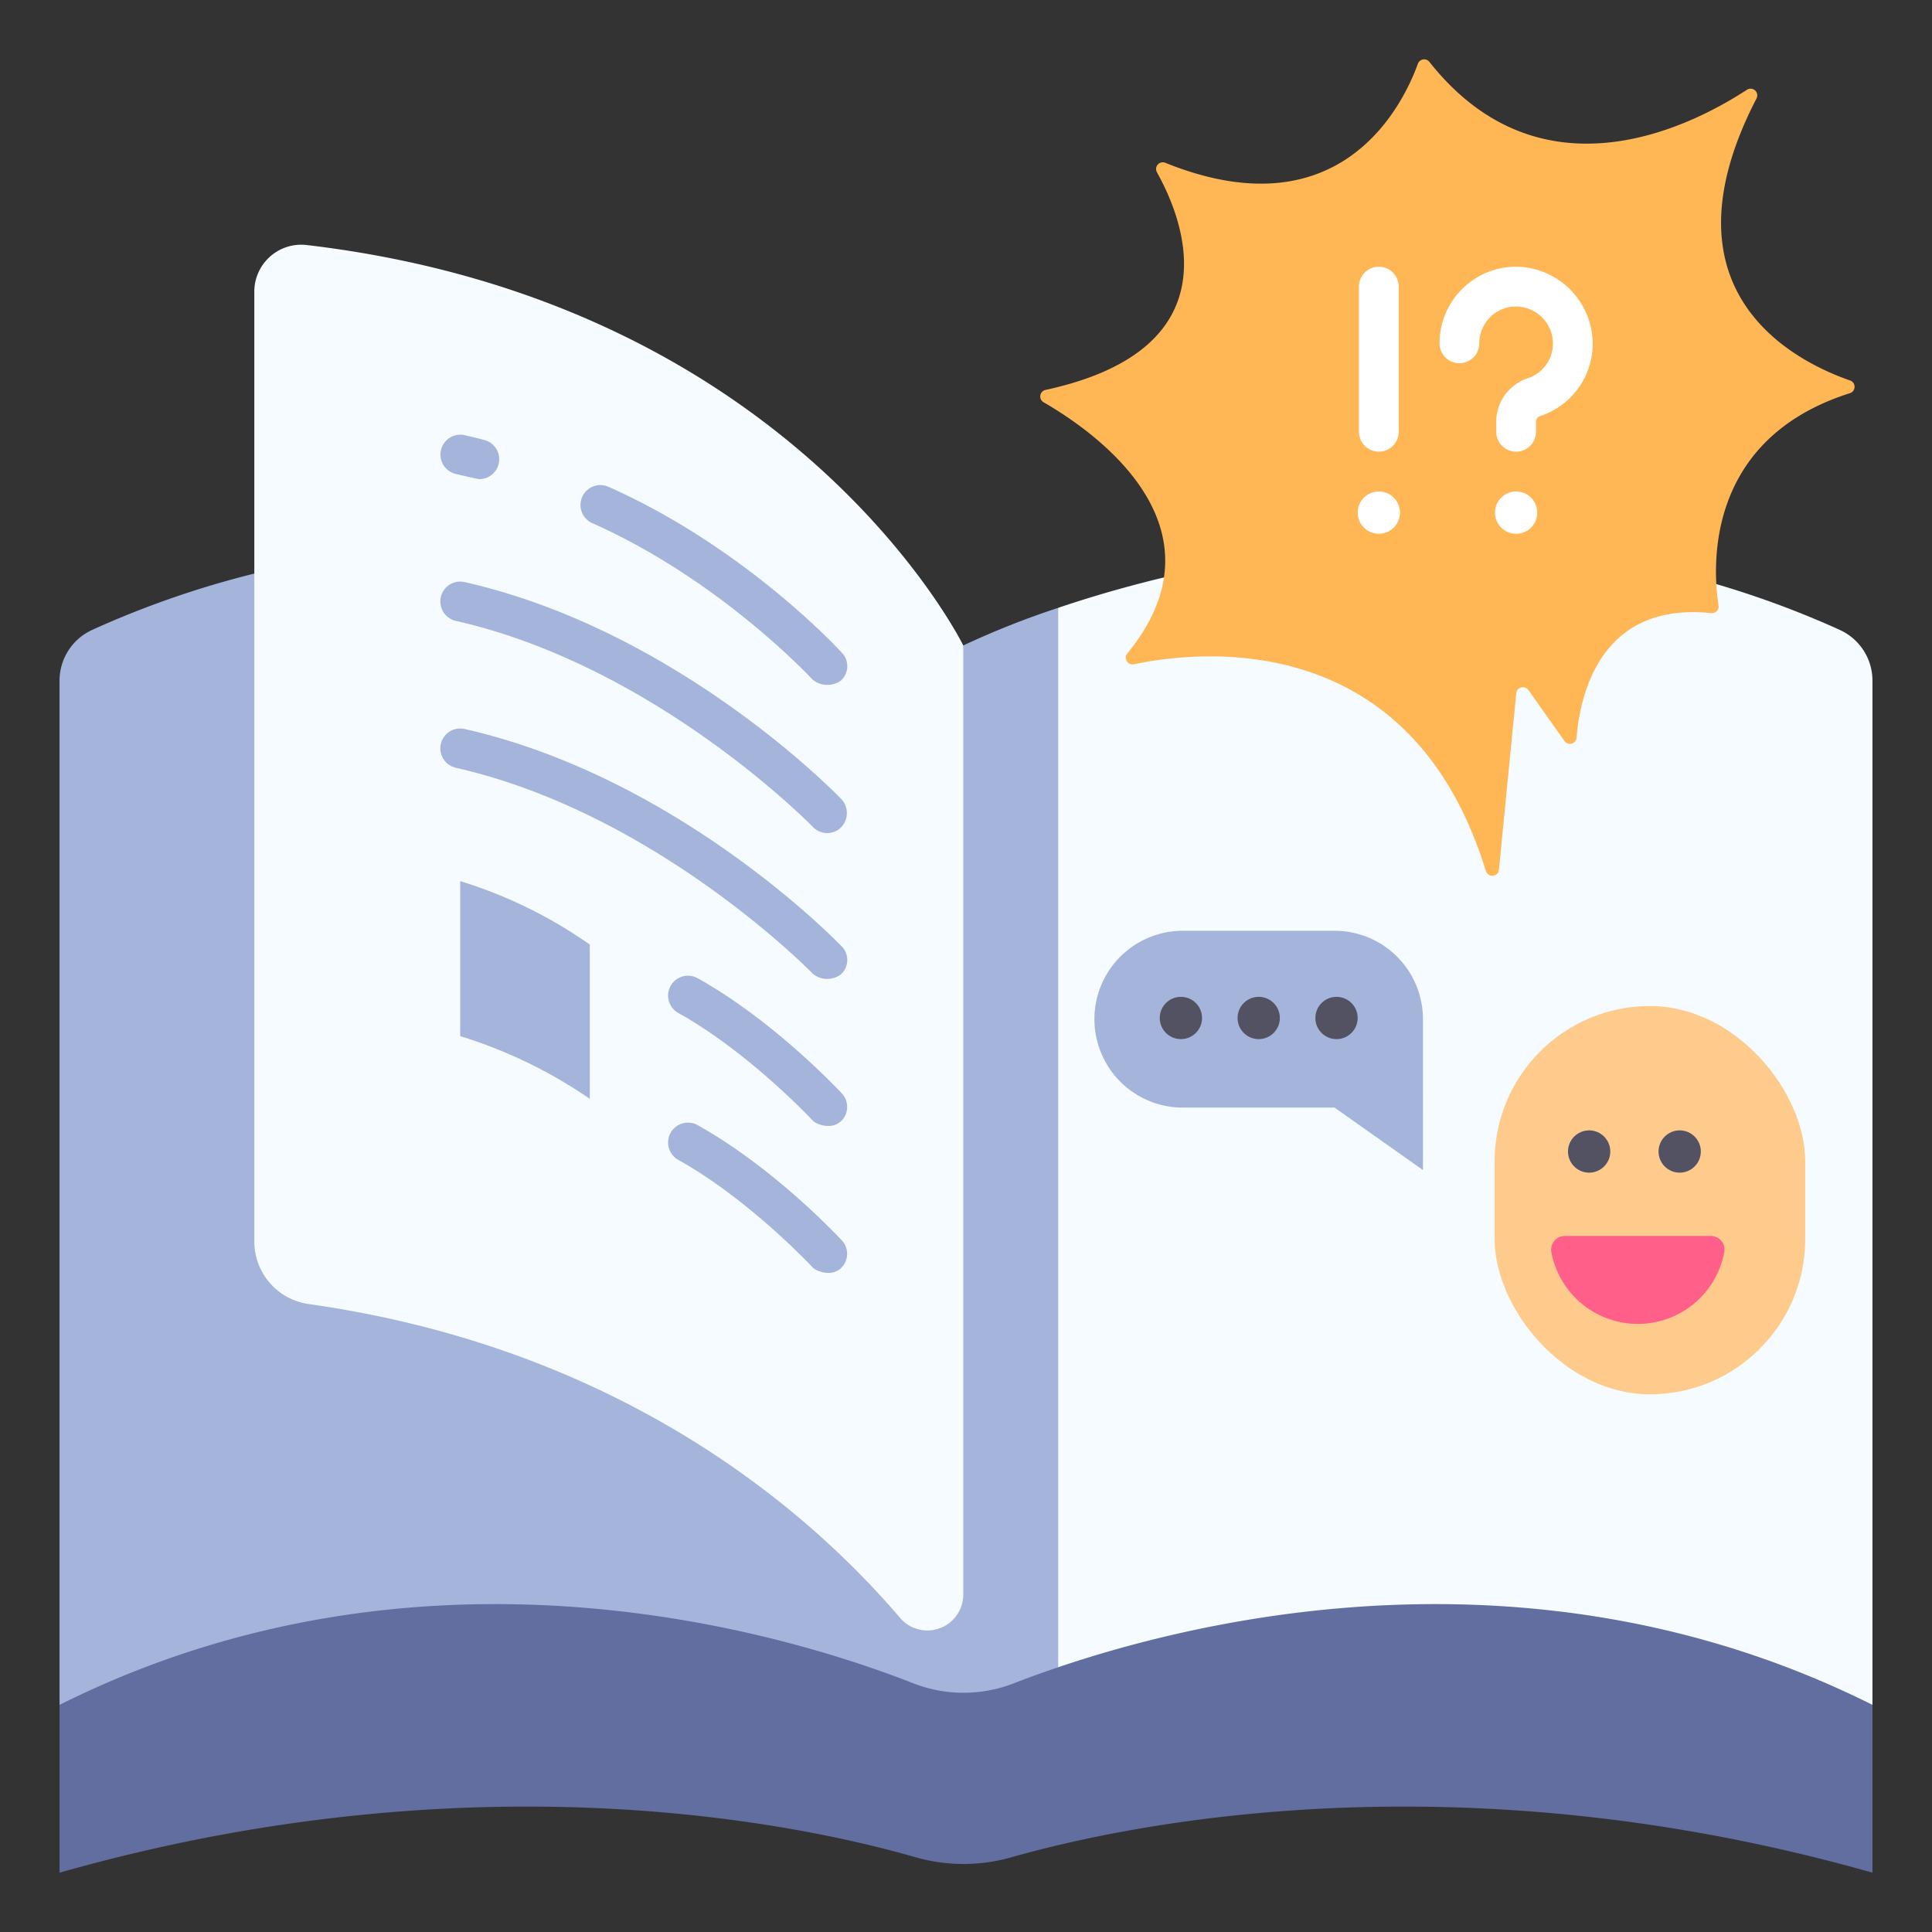
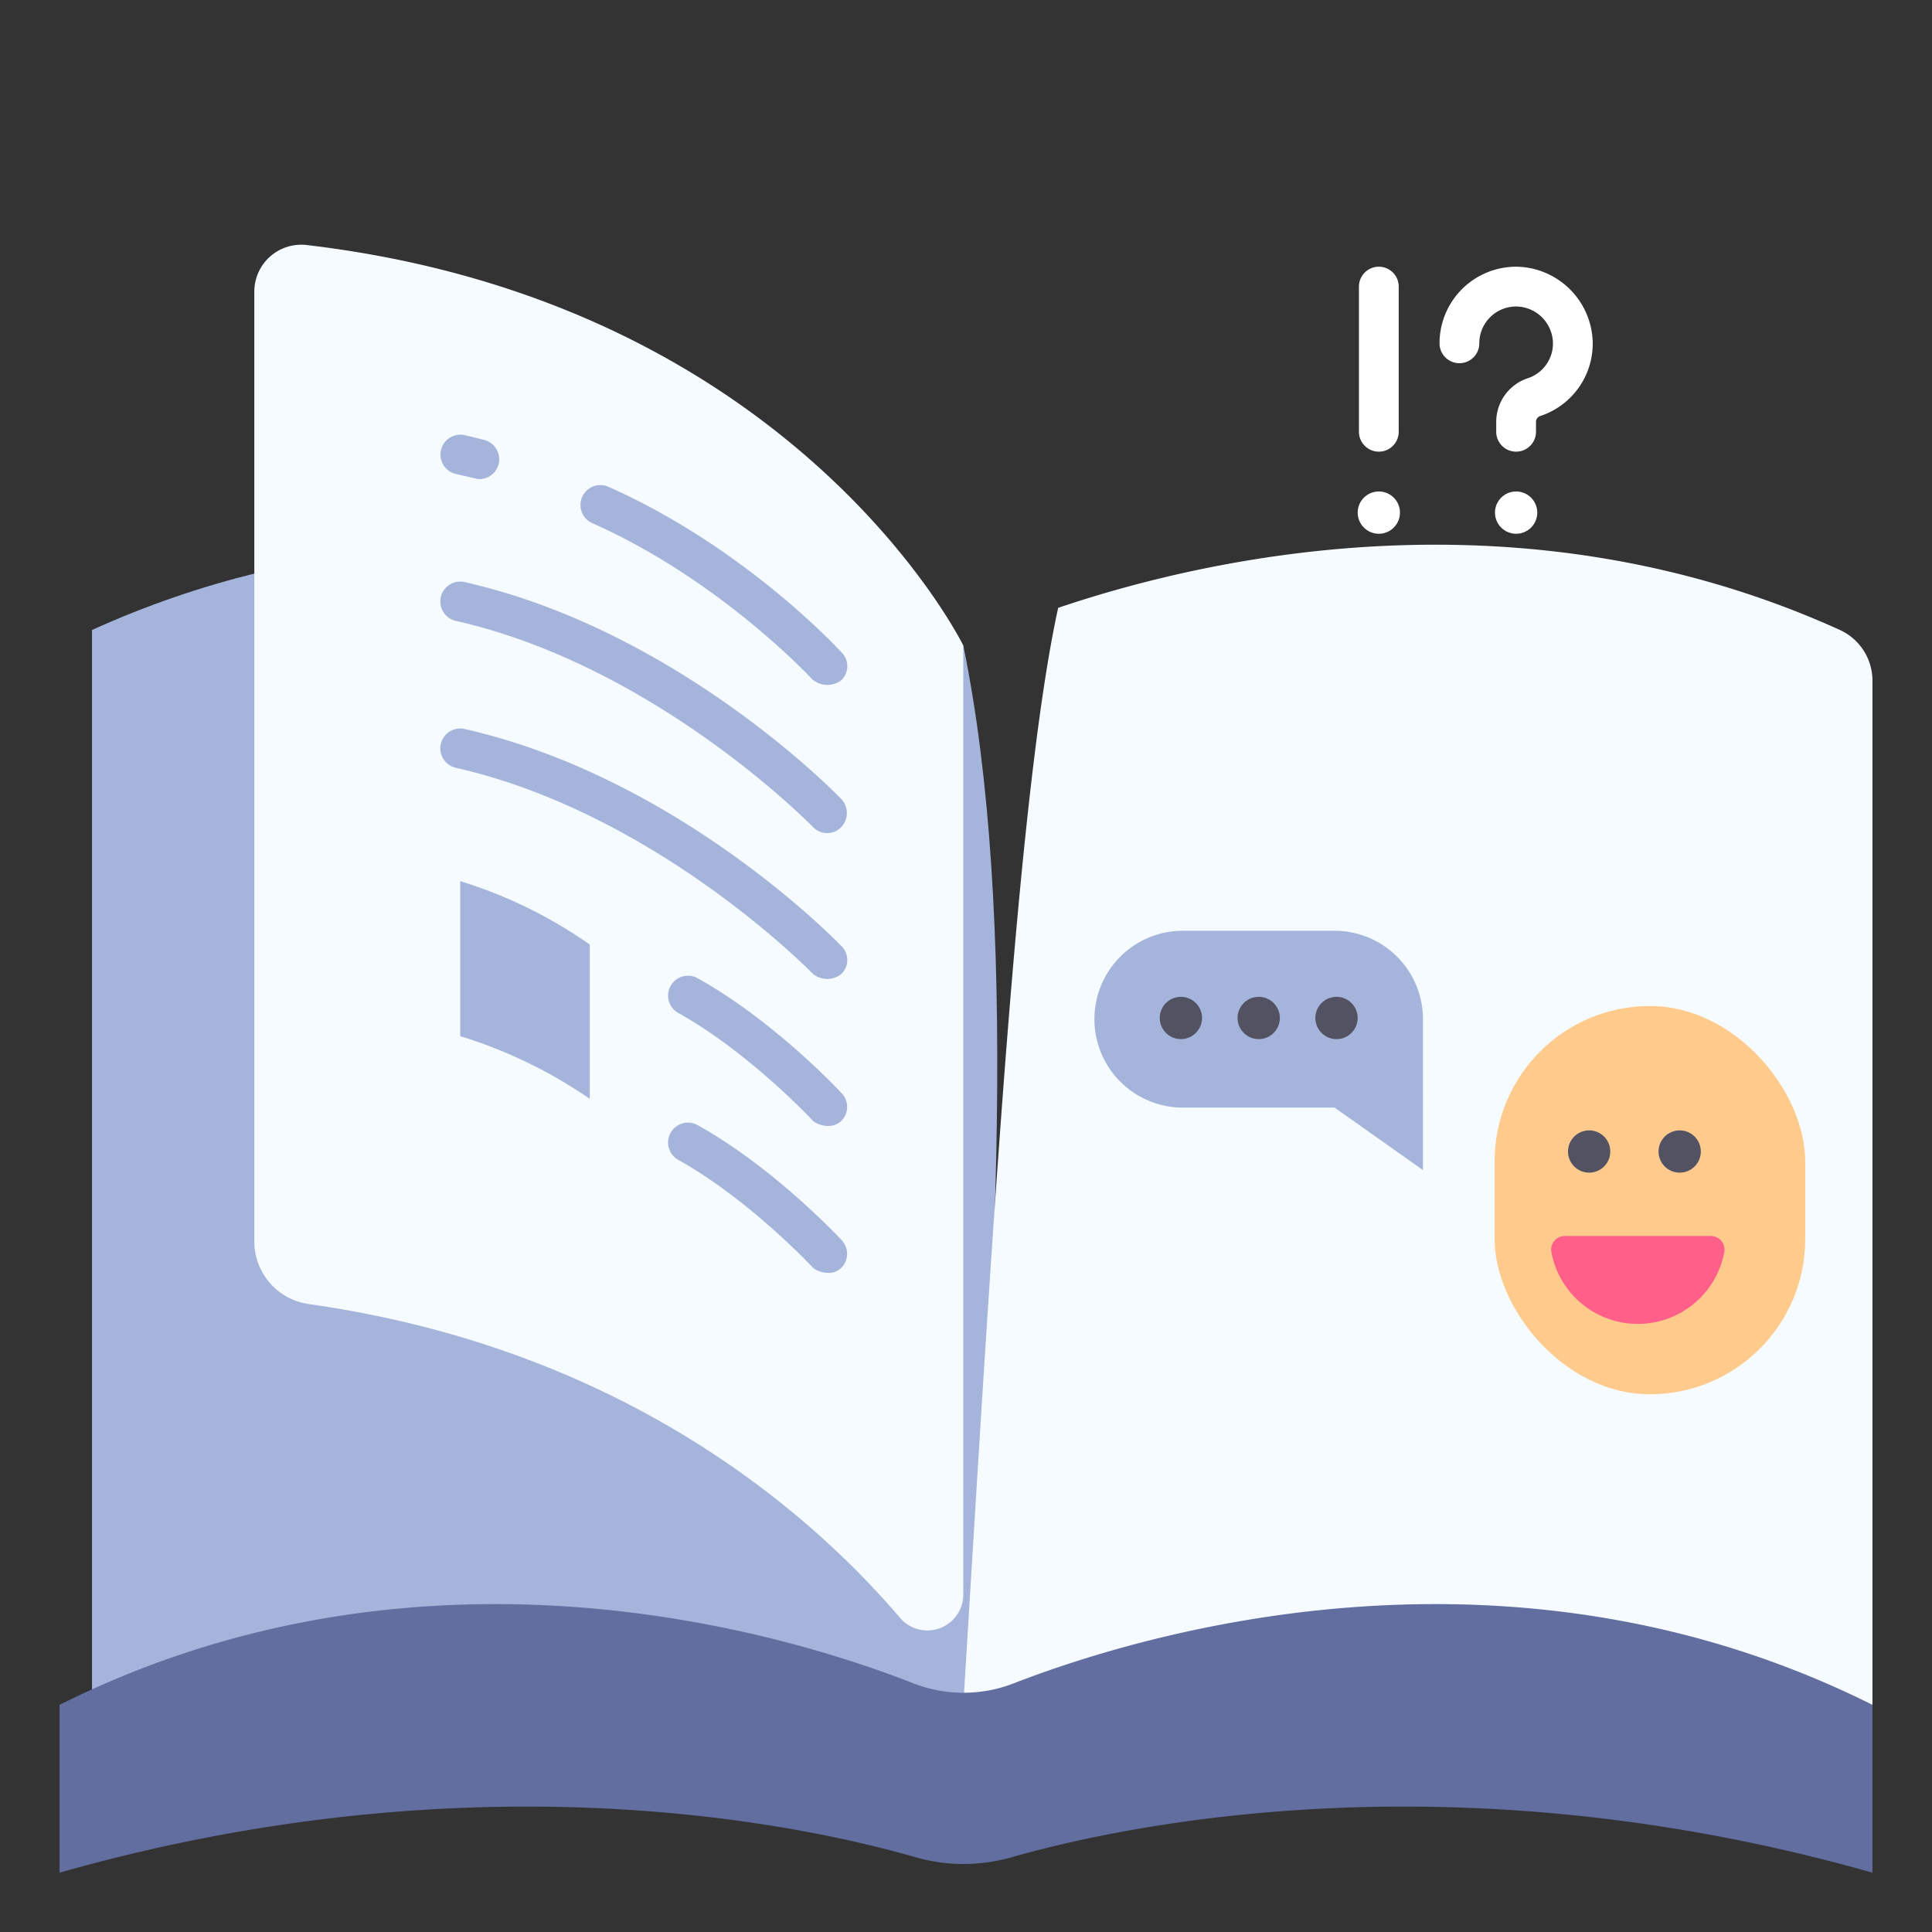
<svg xmlns="http://www.w3.org/2000/svg" id="icon" viewBox="0 0 340 340">
  <rect x="0" y="0" width="340" height="340" fill="#333333" stroke="none" />
  <title>32_comic book</title>
-   <path d="M169.522,300.029c6.132-71.922,9.628-139.643,0-186.438,0,0-75.543-38.014-153.33-2.725a9.812,9.812,0,0,0-5.714,8.95V300.029Z" style="fill:#a5b4db" />
+   <path d="M169.522,300.029c6.132-71.922,9.628-139.643,0-186.438,0,0-75.543-38.014-153.33-2.725V300.029Z" style="fill:#a5b4db" />
  <path d="M169.522,300.029c4.806-78.156,9.409-159.969,16.7-193.06,26.728-9.034,81.8-21.395,137.584,3.9a9.812,9.812,0,0,1,5.715,8.95V300.029Z" style="fill:#f5fbff" />
-   <path d="M186.223,106.97a147.159,147.159,0,0,0-16.7,6.621V300.029h16.7Z" style="fill:#a5b4db" />
  <path d="M160.691,296.219c-22.8-8.928-86.357-28.133-150.213,3.81v29.532c72.871-20.688,129.92-8.668,150.624-2.723a30.692,30.692,0,0,0,16.858.025c20.877-5.934,78.585-18.02,151.562,2.7V300.029c-63.934-31.982-128.178-12.691-151.154-3.777A24.322,24.322,0,0,1,160.691,296.219Z" style="fill:#626da0" />
  <path d="M158.4,284.726c-15.579-18.268-48.416-47.347-104.038-55.23a11.119,11.119,0,0,1-9.608-10.985V51.334a8.264,8.264,0,0,1,9.206-8.215c86,10.117,115.561,70.472,115.561,70.472V280.6A6.321,6.321,0,0,1,158.4,284.726Z" style="fill:#f5fbff" />
  <path d="M80.992,182.344a83.507,83.507,0,0,1,22.8,11.032V166.227a81.236,81.236,0,0,0-22.8-11.162Z" style="fill:#a5b4db" />
  <path d="M80.219,83.409c1.088.246,3.838.91,4.134.91a3.5,3.5,0,0,0,.89-6.885q-1.726-.454-3.478-.852a3.5,3.5,0,0,0-1.546,6.827Z" style="fill:#a5b4db" />
  <path d="M104.236,92.067c22.528,9.993,38.595,27.354,38.754,27.527a4.127,4.127,0,0,0,4.945.218,3.411,3.411,0,0,0,.219-4.943c-.689-.754-17.169-18.594-41.079-29.2a3.5,3.5,0,1,0-2.839,6.4Z" style="fill:#a5b4db" />
  <path d="M80.219,109.263c35.23,7.981,62.544,35.988,62.833,36.252a3.445,3.445,0,0,0,4.948.09,3.6,3.6,0,0,0,.092-4.948c-1.166-1.211-29.009-29.767-66.326-38.221a3.5,3.5,0,1,0-1.547,6.827Z" style="fill:#a5b4db" />
  <path d="M80.219,135.118c35.23,7.981,62.561,35.97,62.833,36.252a3.99,3.99,0,0,0,4.948.09,3.421,3.421,0,0,0,.092-4.948c-1.166-1.211-29.009-29.767-66.326-38.221a3.5,3.5,0,1,0-1.547,6.827Z" style="fill:#a5b4db" />
  <path d="M122.73,172.126a3.5,3.5,0,0,0-3.4,6.118c12.46,6.929,23.568,18.813,23.678,18.932.69.743,3.26,1.675,4.946.184a3.47,3.47,0,0,0,.186-4.945C147.656,191.9,136.184,179.607,122.73,172.126Z" style="fill:#a5b4db" />
  <path d="M147.952,223.215a3.488,3.488,0,0,0,.186-4.945c-.482-.519-11.954-12.808-25.409-20.289a3.5,3.5,0,0,0-3.4,6.118c12.46,6.928,23.568,18.813,23.678,18.932C143.7,223.774,146.315,224.706,147.952,223.215Z" style="fill:#a5b4db" />
  <rect x="263.026" y="177.041" width="54.665" height="68.331" rx="27.332" style="fill:#ffcb8d" />
  <path d="M288.23,232.986a15.478,15.478,0,0,0,15.222-12.675,2.4,2.4,0,0,0-2.369-2.8H275.377a2.4,2.4,0,0,0-2.369,2.8A15.478,15.478,0,0,0,288.23,232.986Z" style="fill:#ff5f89" />
  <path d="M234.859,163.8h-26.7A15.559,15.559,0,0,0,192.6,179.36h0a15.559,15.559,0,0,0,15.559,15.558h26.7l15.559,10.994V179.36A15.559,15.559,0,0,0,234.859,163.8Z" style="fill:#a5b4db" />
-   <path d="M199.531,116.9c11.778-2.47,48.789-6.488,61.957,36.39a1.18,1.18,0,0,0,2.3-.224l3.045-31.058a1.182,1.182,0,0,1,2.14-.568l6.343,8.957a1.179,1.179,0,0,0,2.14-.582c.589-7.4,4.088-23.948,23.695-21.919a1.173,1.173,0,0,0,1.285-1.344c-.971-6.174-2.716-29.156,23.109-37.356a1.177,1.177,0,0,0,.048-2.235c-9.931-3.45-34.047-15.682-16.48-49.622a1.178,1.178,0,0,0-1.679-1.544c-10.119,6.606-36.339,19.8-55.88-4.9a1.176,1.176,0,0,0-2.027.318c-2.618,7.225-13.544,29.9-44.461,17.434a1.18,1.18,0,0,0-1.461,1.679c4.688,8.4,13.768,31.056-19.593,38.29a1.181,1.181,0,0,0-.359,2.177c8.713,5.014,33.071,21.8,14.737,44.2A1.179,1.179,0,0,0,199.531,116.9Z" style="fill:#ffb655" />
  <circle cx="279.663" cy="202.648" r="3.721" style="fill:#525263" />
  <circle cx="295.595" cy="202.648" r="3.721" style="fill:#525263" />
  <circle cx="207.818" cy="179.147" r="3.721" style="fill:#525263" />
  <circle cx="221.511" cy="179.147" r="3.721" style="fill:#525263" />
  <circle cx="235.204" cy="179.147" r="3.721" style="fill:#525263" />
  <path d="M267.192,46.943a13.48,13.48,0,0,0-13.859,13.475,3.5,3.5,0,1,0,7,0A6.478,6.478,0,0,1,267,53.941a6.555,6.555,0,0,1,6.291,6.29,6.452,6.452,0,0,1-4.4,6.326,8.082,8.082,0,0,0-5.58,7.595v1.832a3.5,3.5,0,0,0,7,0V74.152a1.1,1.1,0,0,1,.823-.964,13.417,13.417,0,0,0,9.152-13.15A13.644,13.644,0,0,0,267.192,46.943Z" style="fill:#fff" />
  <path d="M242.651,79.484a3.5,3.5,0,0,0,3.5-3.5V50.438a3.5,3.5,0,1,0-7,0V75.984A3.5,3.5,0,0,0,242.651,79.484Z" style="fill:#fff" />
  <circle cx="242.651" cy="90.212" r="3.721" style="fill:#fff" />
  <circle cx="266.812" cy="90.212" r="3.721" style="fill:#fff" />
</svg>